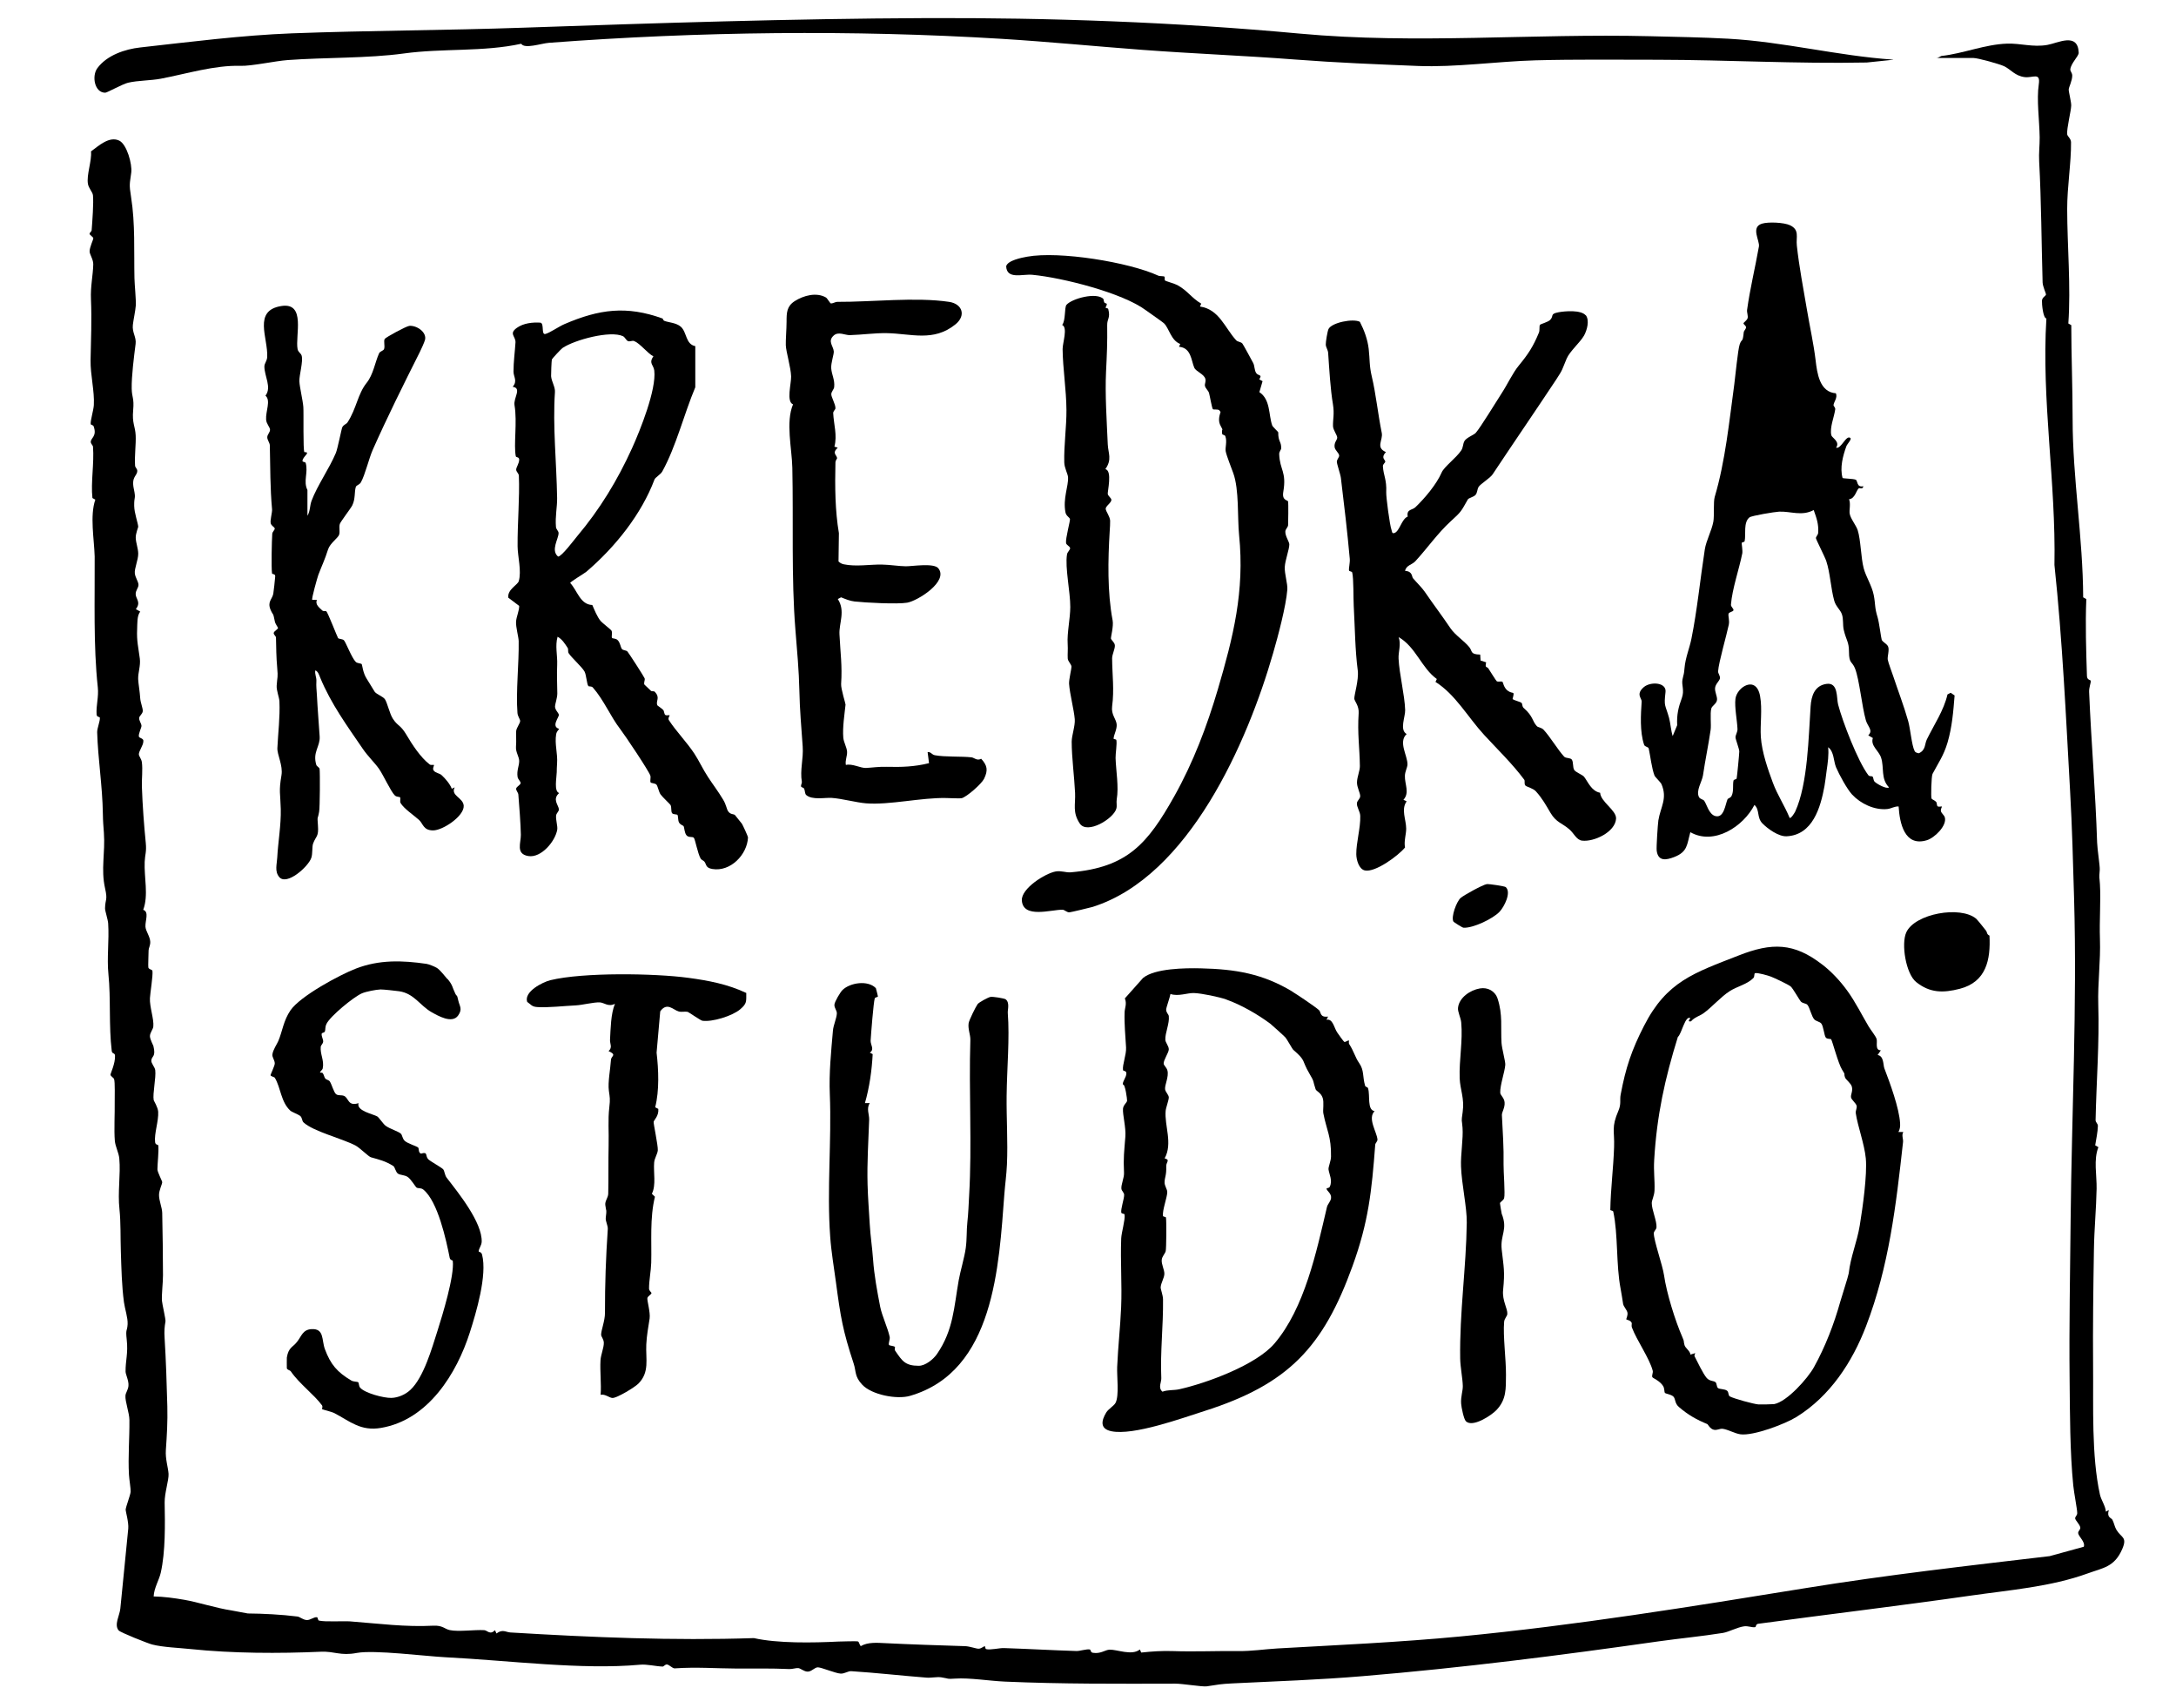
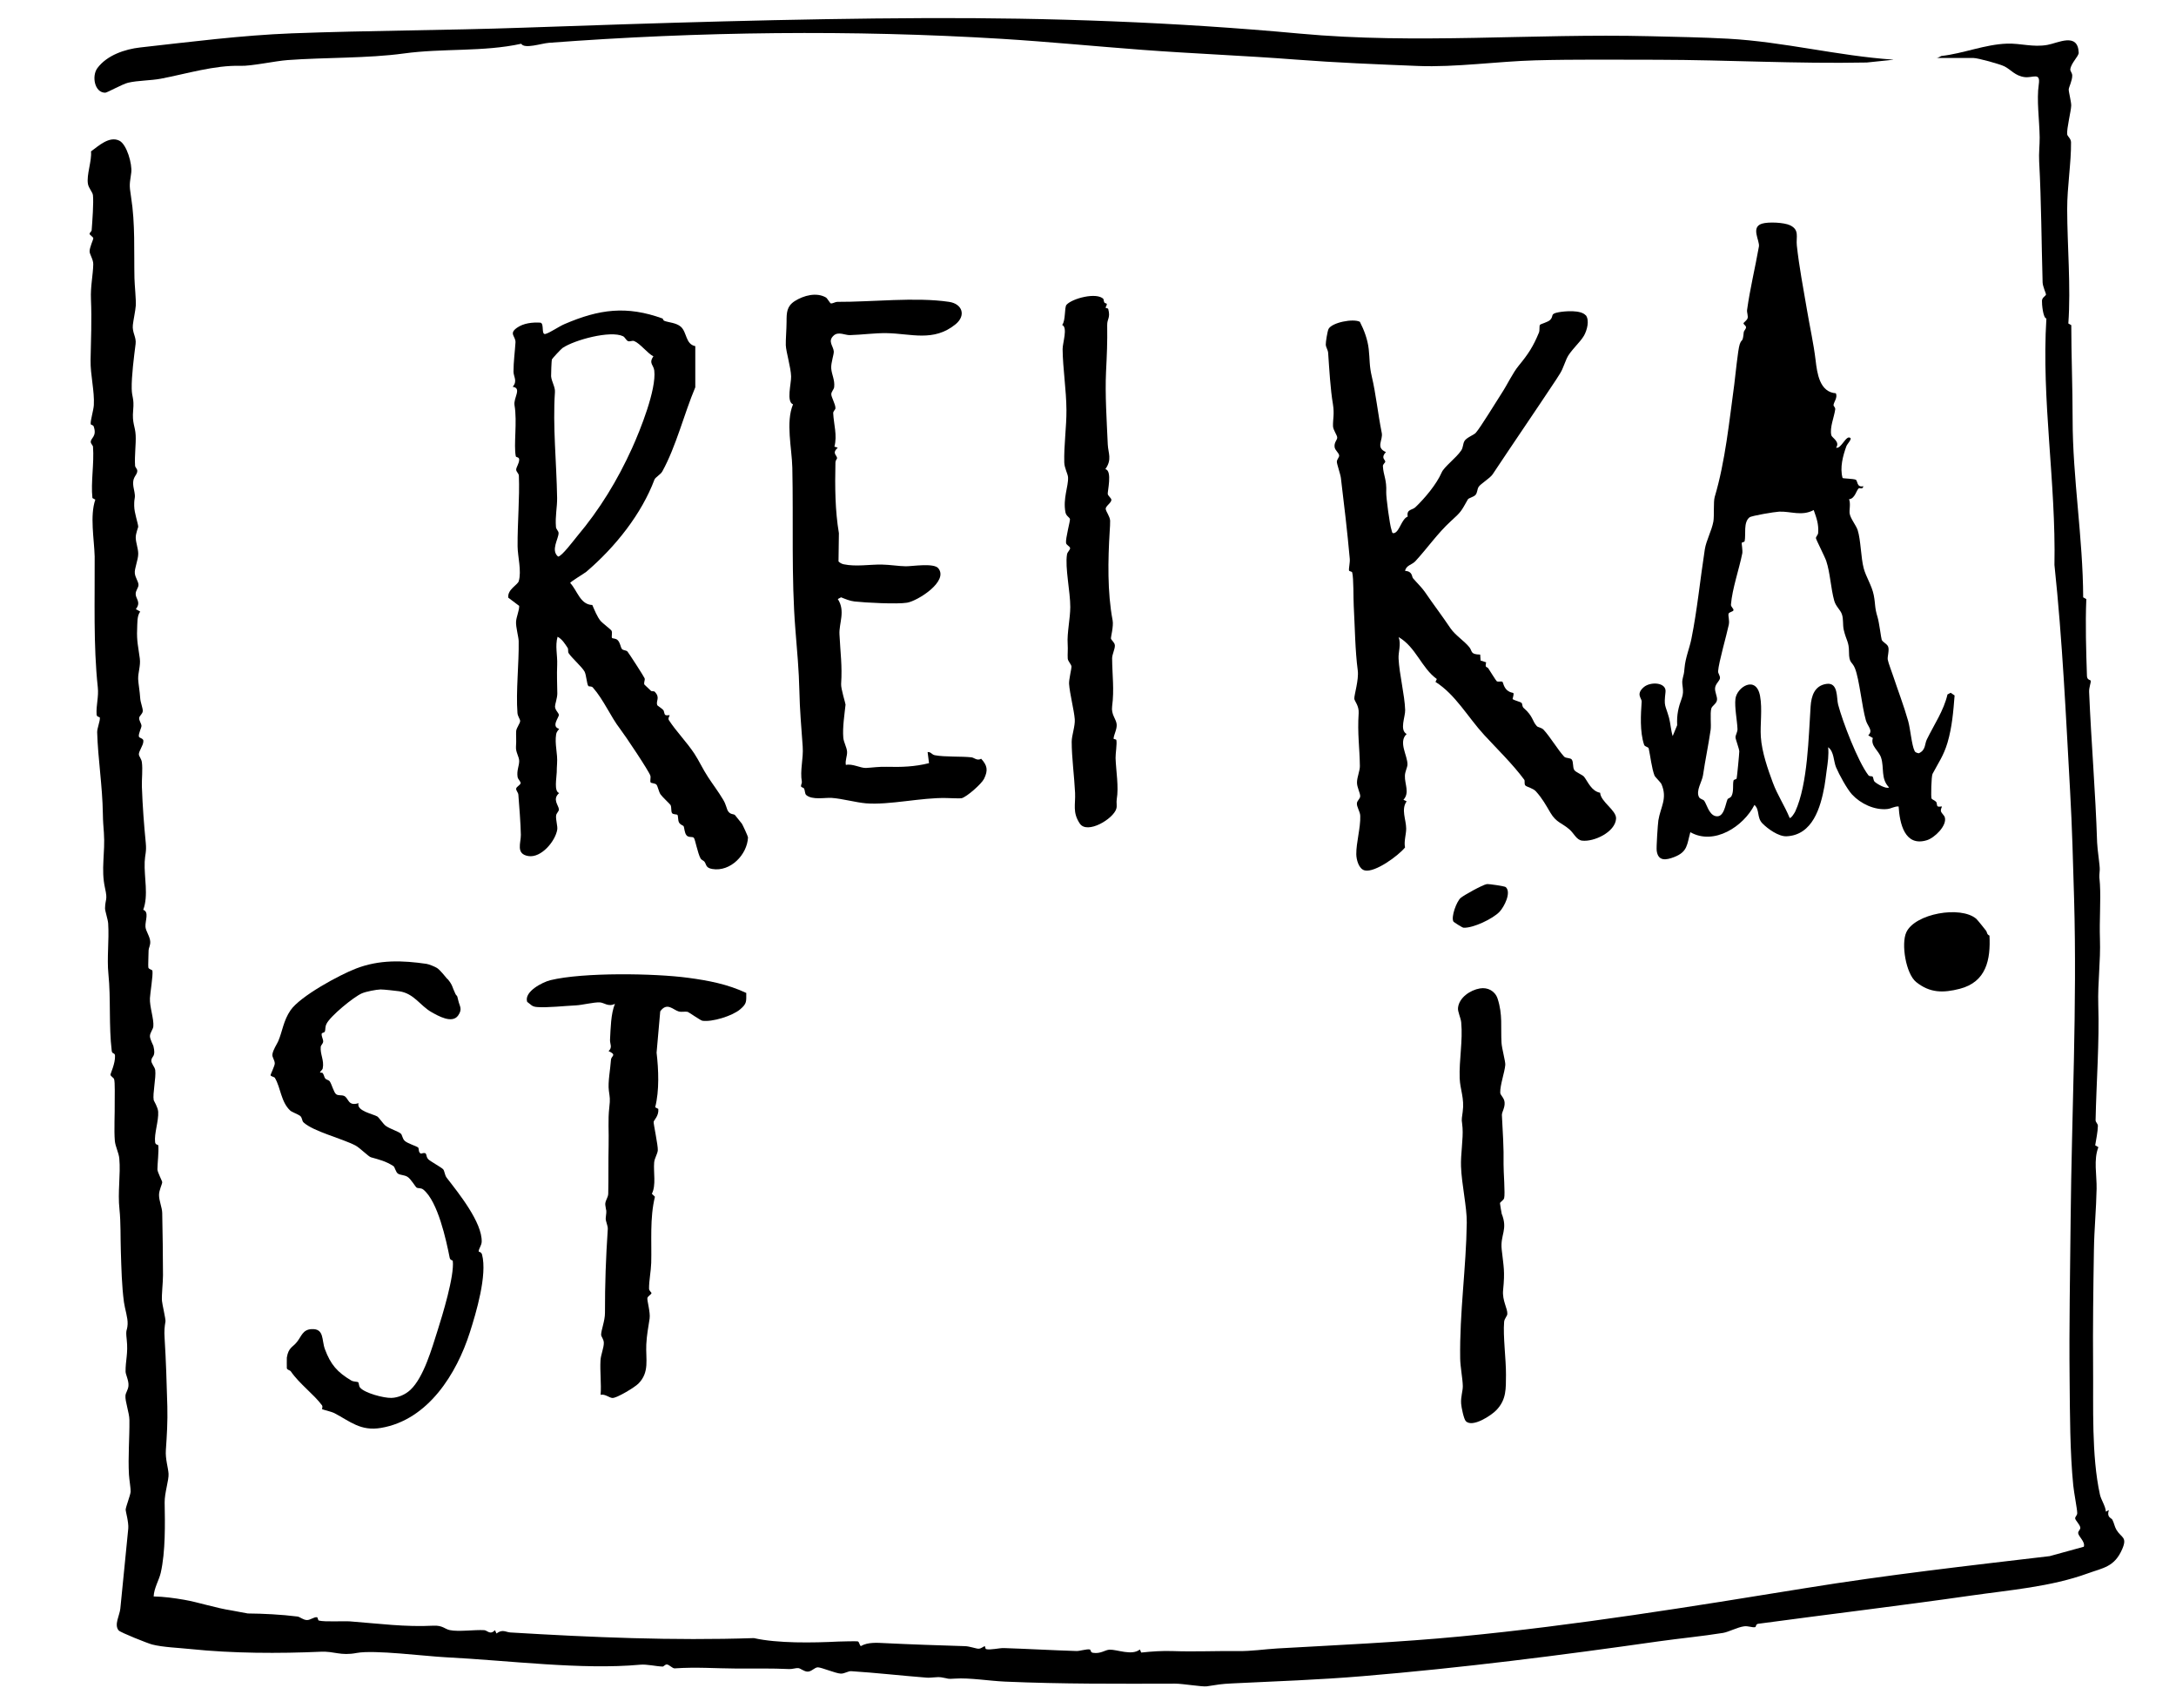
<svg xmlns="http://www.w3.org/2000/svg" id="Layer_1" version="1.1" viewBox="0 0 340.16 266.89">
  <path d="M302.79,9.09l.69-.34c3.43-.38,6.83-1.82,10.27-1.93,2.17-.07,4.02.6,6.3.2,1.63-.28,4.77-2.02,4.9,1.21.02.56-1.18,1.59-1.31,2.59-.04.31.3.55.3.99,0,.83-.52,1.76-.55,2.17-.02.33.41,2,.39,2.51-.02.86-.72,3.59-.63,4.49.03.33.59.66.6,1.25.04,3.18-.61,6.97-.6,10.49.01,5.65.59,12.11.18,17.84l.46.26c0,4.56.21,9.79.21,14.74,0,9.1,1.62,18.57,1.65,27.8l.49.28c-.16,3.94-.03,8.02.1,12.02.02.67.59.58.6.76.01.38-.29,1.04-.26,1.74.33,7.9,1,15.61,1.25,23.54.03,1.02.45,3.65.41,4.25-.12,1.51-.05.93.03,2.26.15,2.6-.1,5.67,0,8.52.12,3.53-.36,6.88-.26,10.27.19,5.9-.3,12.13-.42,18.08,0,.34.37.55.36.9-.02.91-.27,2.11-.42,3.03l.5.29c-.78,1.94-.24,4.39-.28,6.49-.06,3.22-.37,6.27-.42,9.55-.1,6.09-.18,12.06-.13,18.17.06,6.3-.27,13.98,1.07,20.09.19.85.86,1.75.93,2.67l.46-.25c-.36,1.2.39,1.19.56,1.52.26.5.34,1.07.62,1.55.77,1.3,1.75,1.09.91,3.04-1.22,2.8-2.97,2.91-5.39,3.79-5.77,2.1-12.23,2.6-18.22,3.46-11.01,1.58-22.23,2.92-33.28,4.41-.44.06-.3.48-.5.53-.43.09-1.1-.22-1.72-.13-1.01.13-2.4.88-3.29,1.03-3.3.53-6.72.85-10.07,1.32-15.52,2.21-30.58,4.13-46.27,5.44-6.77.57-13.5.8-20.35,1.13-1.88.09-2.24.19-4.02.46-.67.1-3.82-.43-4.93-.42-8.98.02-17.65.07-26.63-.32-2.45-.11-5.51-.62-7.76-.47-1.43.09-.78.02-2.19-.2-.65-.1-1.6.11-2.29.05-3.85-.3-7.9-.76-11.78-1.01-.47-.03-1.06.41-1.64.38-.8-.04-2.94-.95-3.55-.98-.51-.02-1,.68-1.61.67-.57,0-1.1-.51-1.46-.55s-.93.17-1.42.15c-2.86-.13-5.27-.07-8.18-.08-3.5-.02-6.24-.26-9.73-.03-.35.02-.83-.57-1.22-.61-.27-.02-.5.33-.66.33-1.12-.04-2.44-.39-3.53-.29-9.12.84-20.57-.67-30.33-1.16-3.21-.16-11.21-1.19-13.95-.68-2.58.49-3.45-.28-5.62-.19-6.55.29-13.78.27-20.4-.42-1.77-.19-4.26-.27-5.98-.71-.66-.17-4.95-1.87-5.23-2.2-.75-.88.16-2.36.26-3.41.39-4.1.88-8.64,1.24-12.51.09-.98-.43-2.76-.41-2.95.04-.49.73-2.23.78-2.8.04-.4-.22-1.94-.26-2.66-.16-2.82.1-5.71.07-8.56-.01-1.12-.69-2.91-.62-3.8.03-.47.41-.88.47-1.52.08-.83-.45-1.79-.45-2.24-.02-1.74.42-2.84.18-5-.2-1.77.07-1.21.14-2.42.05-1.01-.43-2.38-.57-3.41-.35-2.61-.4-5.26-.49-7.99-.07-2.09,0-4.52-.21-6.51-.31-2.75.2-5.42-.03-7.97-.08-.92-.62-1.86-.7-2.79-.14-1.68.01-4.29-.02-5.99-.01-.8.07-3.21-.1-3.65-.09-.23-.52-.42-.56-.67-.03-.15.77-1.76.71-2.98-.02-.49-.45-.24-.51-.73-.48-3.94-.13-8.21-.52-12.01-.26-2.54.13-5.26-.04-7.93-.04-.62-.5-1.97-.49-2.36.03-1.53.44-1.2,0-3.15-.67-3.01.05-5.52-.18-8.68-.08-1.16-.14-1.65-.16-2.95-.06-4.31-.77-8.61-.89-12.73-.02-.62.47-1.76.42-2.28-.02-.19-.48-.05-.51-.52-.09-1.43.35-2.74.19-4.23-.71-6.56-.45-13.71-.49-20.45-.08-2.79-.77-6.34.1-8.89l-.45-.25c-.27-2.47.29-5.4.09-8.02-.02-.23-.35-.46-.35-.75,0-.65,1.01-.86.45-2.44-.08-.22-.44-.2-.46-.36-.06-.55.45-2.17.49-2.97.12-2.21-.55-4.7-.51-7.01.06-3.13.2-6.34.06-9.51-.09-2.02.32-3.74.36-5.46.02-.75-.55-1.54-.57-2-.03-.62.59-1.9.58-2.06-.02-.27-.59-.51-.59-.74,0-.13.31-.34.33-.54.1-1.32.33-4.34.2-5.48-.05-.47-.67-1.1-.78-1.75-.25-1.41.62-3.58.48-5.09,1.18-.86,2.86-2.44,4.42-1.68,1.18.58,2.04,3.67,1.87,4.99-.23,1.8-.36,1.76-.03,3.81.67,4.22.44,8.46.53,12.7.02,1.03.27,3.44.21,4.27s-.37,2.22-.46,3.03c-.13,1.21.57,1.89.43,2.97-.25,1.95-.65,5.07-.61,6.99.03,1.43.4,1.44.23,3.36-.19,2.08.32,2.49.39,3.94.07,1.35-.2,3.21-.09,4.77.02.23.33.47.34.75.02.85-.96.87-.54,2.84.36,1.69.03,1.06.06,2.68.02,1.14.59,2.63.63,3.25,0,.1-.42,1.09-.39,1.74.04.84.38,1.64.39,2.47,0,1-.63,2.35-.53,3.09.08.66.55,1.25.57,1.76.02.46-.45.88-.44,1.46.01.77.88,1.25.03,2.35l.69.4c-.53.57-.45,1.91-.49,2.76-.09,1.83.2,2.85.42,4.58.14,1.13-.29,2.18-.26,3.2.02.63.26,1.94.32,2.99.04.67.43,1.57.4,2.01s-.51.72-.56,1.04c-.06.42.33.84.36,1.26.02.26-.49,1.21-.41,1.67.05.28.79.26.7.76,0,.63-.72,1.52-.7,2.03.01.32.4.68.47,1.24.15,1.14-.03,2.6,0,3.77.11,3.12.34,6.1.61,8.83.14,1.42-.12,1.8-.17,2.95-.11,2.46.63,5.23-.23,7.51.96.32.29,1.71.35,2.64.04.69.72,1.53.75,2.36.02.58-.26.99-.26,1.34,0,.43-.09,2.56-.04,2.68.13.34.6.29.64.52.11.72-.35,3.45-.39,4.27-.07,1.34.65,3.27.53,4.43-.05.47-.55.99-.53,1.54.02.47.52,1.41.54,1.5.43,1.74-.25,1.52-.32,2.25-.05.48.55,1.03.61,1.53.15,1.15-.43,3.7-.24,4.69.02.11.65,1.09.7,1.81.09,1.45-.65,3.44-.48,4.76.06.48.49.34.5.52.09.99-.13,2.73-.14,3.73,0,.43.75,1.81.75,2,0,.31-.5,1.24-.5,2.01,0,.9.48,1.94.5,2.79.06,3.19.12,6.52.12,9.75,0,1.24-.23,3-.16,4,.03.46.6,2.89.55,3.2-.15.88-.21,1.51-.14,2.57.22,3.51.33,7.14.43,10.75.06,2.34-.07,4.5-.23,6.79-.1,1.41.36,2.74.42,3.72s-.63,2.99-.61,4.48c.06,3.31.14,7.7-.61,10.99-.27,1.17-1.04,2.35-1.11,3.7,1.6.03,3.2.25,4.77.52,2.17.37,4.92,1.29,7.42,1.67.54.08,2.4.47,2.53.47,2.37.02,5.24.16,7.77.48.38.05.87.53,1.46.55.55.02,1.11-.51,1.58-.44.15.02.13.47.3.52.94.24,3.84.05,4.9.13,4.56.35,8.58.9,13.01.67,1.44-.07,1.77.53,2.55.69,1.37.29,3.85-.08,5.39.01.49.03.9.81,1.68,0l.23.52c.97-.73,1.45-.2,2.19-.16,12.81.77,25.38,1.3,38.05.88,3.71.84,9.24.74,13.24.54.35-.02,2.85-.07,2.99-.03.28.07.28.7.51.73,1.08-.63,2.53-.51,3.76-.45,4.08.2,8.33.34,12.52.47.7.02,1.76.41,2.1.4.44-.01.77-.37.96-.39.11-.01.07.41.22.45.67.18,2.07-.19,2.8-.16,3.73.12,7.49.34,11.34.46.49.02,1.63-.35,2.07-.24.2.05.06.45.5.52,1.24.19,1.89-.47,2.6-.49,1.17-.04,3.48.98,4.73-.03l.21.48c1.68-.18,3.29-.29,4.97-.23,3.29.12,6.75-.04,10.12,0,2.17.03,4.14-.29,6.17-.41,9.32-.53,19.09-.96,28.67-1.88,18.04-1.73,36-4.65,53.91-7.55,12.62-2.05,25.42-3.5,38.17-5l5.34-1.47c.26-.8-.85-1.58-.88-2.15-.02-.32.37-.51.33-.85-.06-.46-.75-1.1-.8-1.41-.04-.27.33-.49.32-.85,0-.6-.51-3.19-.62-4.32-.52-5.17-.52-11.31-.57-16.59-.09-8.28.08-16.69.16-25.06.16-16.31,1.02-33.2.54-50.08-.16-5.56-.31-11.21-.62-16.72-.65-11.61-1.19-23.57-2.45-35.42.25-12.93-2.05-25.82-1.26-38.52-.52-.05-.72-2.29-.69-2.79.03-.54.61-.72.63-.98.01-.12-.51-1.25-.53-1.86-.18-6.24-.2-12.62-.54-18.94-.07-1.34.09-2.44.08-3.74-.04-2.72-.5-5.85-.14-8.29.29-1.96-.92-.96-2.22-1.13-1.47-.19-2.13-1.16-3.13-1.67-.73-.37-4.18-1.32-4.89-1.32h-5.77Z" />
  <path d="M286.99,61.47c.31.67-.34,1.38-.37,1.86,0,.14.3.36.27.64-.17,1.25-.89,2.85-.61,4.06.09.39,1.42,1.02.74,1.94.81.26,1.59-2.1,2.25-1.5.21.19-.51.94-.63,1.25-.56,1.54-1.05,3.4-.6,4.99.1.09,1.68.1,2.06.27.32.15.12,1.26,1.18,1.01-.05.56-.6.24-.7.32-.4.32-.6,1.64-1.53,1.72.29.72,0,1.7.1,2.25.12.77,1.01,1.84,1.25,2.58.49,1.54.5,4.31.94,5.96.37,1.38,1.28,2.71,1.57,4.19s.11,1.88.6,3.46c.25.81.56,3.34.65,3.54.15.34.79.61.98,1.01.26.53-.12,1.59-.04,2.08.07.45.67,2.02.87,2.63.68,2.06,1.66,4.62,2.32,6.96.35,1.23.55,3.8,1.01,4.69.13.26.39.29.64.36,1.12-.48.91-1.44,1.27-2.16,1.14-2.34,2.64-4.5,3.23-7.04l.5-.26.61.42c-.2,2.53-.39,4.91-1.1,7.35-.61,2.07-1.46,3.21-2.35,4.91-.19.37-.27,3.68-.15,3.86.1.16.49.26.72.52.13.15.08.55.21.67.18.16.61,0,.69.05.03.02-.24.43-.15.75s.5.6.6.94c.37,1.3-1.61,3.22-2.82,3.58-3.47,1.05-4.24-2.66-4.4-5.28-.63-.04-1.15.33-1.76.4-2.01.21-4.18-.83-5.52-2.27-.77-.83-2.02-3.11-2.5-4.25-.41-.98-.3-2.46-1.24-3.14.13,1.14-.06,2.47-.23,3.63-.1.72-.23,1.86-.34,2.44-.61,3.35-1.85,7.67-5.94,7.85-1.23.05-2.93-1.16-3.77-2.02-.9-.93-.38-2.12-1.24-2.88-1.72,3.37-6.31,6.37-10.02,4.26-.54,1.94-.41,3.06-2.51,3.88-1.29.5-2.53.7-2.75-.99-.07-.52.17-4.13.26-4.73.34-2.12,1.47-3.43.47-5.71-.09-.21-.99-1.1-1.06-1.27-.45-1.14-.66-3.12-.92-4.27-.06-.26-.61-.24-.72-.58-.69-2.05-.51-4.78-.38-6.74.04-.52-.96-1.14.33-2.26,1.06-.91,3.57-.76,3.4.75-.27,2.37-.06,1.86.56,4.08.21.78.29,1.97.56,2.82l.7-1.7c-.08-1.68.2-2.81.73-4.25.44-1.21-.07-2.02.1-2.88.21-1.04.22-.66.32-1.8.14-1.64.78-3.09,1.08-4.59.91-4.53,1.35-9.15,2.09-13.95.22-1.41,1.08-2.93,1.34-4.36.16-.91-.02-3.08.21-3.85,1.66-5.59,2.27-11.82,3.06-17.6.17-1.25.56-5.44.85-6.26.34-.98.46-.13.63-1.88.03-.28.41-.53.35-.83-.04-.21-.38-.41-.39-.55,0-.16.52-.44.64-.81.11-.34-.13-.92-.08-1.29.45-3.29,1.26-6.58,1.85-9.92.16-.91-1.32-3.01.47-3.57.99-.31,3.45-.2,4.4.25,1.52.73.91,1.83,1.06,3.18.36,3.29,1,6.63,1.57,9.97.46,2.74,1.04,5.27,1.36,7.92.24,2.06.63,5.03,3.19,5.19ZM283.51,79.73c-1.87.98-3.55.17-5.39.24-.68.03-4.29.63-4.63.89-.99.78-.54,2.67-.76,3.71-.04.19-.41.15-.46.29-.03.08.17,1.22.09,1.63-.48,2.42-1.58,5.55-1.77,8-.03.37.45.63.39.89-.05.24-.71.27-.77.56-.08.36.18,1.03.04,1.7-.34,1.64-1.57,5.84-1.67,7.27-.03.37.37.72.28,1.15-.09.39-.67.82-.75,1.44s.36,1.35.3,1.89c-.06.6-.77.91-.89,1.34-.22.79.01,2.52-.11,3.36-.35,2.41-.85,4.74-1.19,7.08-.15,1.01-1.14,2.4-.63,3.41.16.32.65.36.81.57.38.5.73,2.13,1.75,2.4,1.37.35,1.55-1.83,1.91-2.64.05-.12.45-.18.62-.5.38-.74.15-1.74.31-2.41.05-.2.45-.16.49-.34.07-.31.41-3.84.41-4.22s-.59-1.9-.59-2.2c0-.37.33-.84.31-1.3-.05-1.32-.48-3.41-.32-4.71.22-1.85,3.24-3.75,3.85-.44.38,2.07-.01,4.42.12,6.39.16,2.41,1.13,5.13,1.87,7.13s1.82,3.55,2.63,5.52c.2.15.76-.75.88-1,1.98-4.32,2.08-11.78,2.4-16.42.11-1.61.6-3.25,2.48-3.52s1.55,2.22,1.82,3.23c.7,2.68,3.07,8.84,4.71,11.02.21.28.54.12.67.24.16.15.11.58.33.8.36.35,1.84,1.19,2.25.89-1.33-1.36-.73-3.08-1.24-4.64-.37-1.14-1.69-1.85-1.29-3.08l-.72-.42c.83-.79-.1-1.36-.38-2.38-.62-2.18-1.01-6.37-1.69-8.08-.44-1.12-.94-.71-.94-2.57,0-1.64-.43-1.77-.82-3.46-.18-.79-.02-1.66-.29-2.44-.24-.7-.93-1.19-1.19-2.09-.55-1.97-.63-4.34-1.25-6.22-.21-.64-1.61-3.38-1.62-3.58-.01-.22.34-.53.35-.81.1-1.39-.24-2.29-.69-3.57Z" />
  <path d="M247.87,49.23c.66.8.22,2.4-.26,3.24-.6,1.05-2.21,2.43-2.7,3.57-.78,1.83-.53,1.6-1.67,3.33-3.24,4.89-6.63,9.83-9.91,14.77-.41.61-1.89,1.49-2.18,1.95-.25.39-.18.89-.49,1.26-.25.3-1.08.5-1.19.69-1.08,1.9-1,1.91-2.69,3.44-2.01,1.83-3.71,4.27-5.53,6.24-.53.57-1.44.62-1.6,1.51,1.17.06,1.03.89,1.23,1.14.56.67,1.41,1.48,1.87,2.16,1.43,2.09,2.6,3.6,3.99,5.66.74,1.09,2.14,1.97,2.94,2.95.53.65.1,1.14,1.71,1.17l.06.93.87.28c-.22.97.12.62.34.95s1.22,1.95,1.32,2.01c.26.14.73-.05.9.09.08.06.18.89.78,1.36.89.68,1.16-.13.79,1.33.31.24,1.23.42,1.41.61.15.16.06.56.33.79,1.5,1.3,1.33,2.07,2.06,2.84.19.2.72.2,1.06.57.99,1.06,2.23,3.14,3.2,4.19.28.3,1,.15,1.21.48.26.39.11,1.15.36,1.59.21.37,1.3.76,1.55,1.08.61.79,1.13,2.23,2.51,2.5.08,1.42,2.56,2.74,2.49,4.04-.12,2.11-3.48,3.67-5.32,3.44-.88-.11-1.27-1.16-1.99-1.77-1.15-1-2.03-1.04-2.94-2.57-.73-1.23-1.26-2.23-2.28-3.36-.43-.48-1.35-.67-1.62-.89s-.05-.74-.21-.94c-1.84-2.48-4.18-4.73-6.26-6.99-2.59-2.82-4.45-6.28-7.61-8.29l.21-.45c-2.4-1.72-3.27-5-5.97-6.55.42,1.15-.07,2.31-.01,3.37.12,2.45.95,5.64,1.03,8.02.04,1.06-.92,3.11.23,3.76-1.35,1.25.17,3.4.13,4.77-.02.5-.38,1.06-.4,1.75-.05,1.31.78,2.65-.23,3.76l.5.24c-.9,1.26-.08,2.84-.07,4.25.01.88-.38,1.99-.18,2.96-1.05,1.29-4.66,3.94-6.28,3.59-.95-.21-1.33-1.69-1.34-2.53-.02-1.82.68-4.11.62-6-.02-.69-.59-1.41-.52-2,.05-.39.47-.65.51-1.03.05-.49-.53-1.42-.5-2.24.03-.87.46-1.78.45-2.51-.04-3-.4-5.04-.19-8.27.08-1.15-.65-1.89-.68-2.25-.04-.57.73-2.96.54-4.42-.42-3.19-.44-6.62-.63-10.1-.07-1.18,0-4.27-.24-5.22-.05-.19-.48-.15-.5-.33-.05-.33.17-1.22.12-1.81-.38-4.23-.87-8.37-1.39-12.65-.07-.58-.65-2.21-.63-2.54.03-.39.39-.68.36-.96-.04-.42-.64-.79-.71-1.31-.1-.73.41-1.11.41-1.48,0-.39-.64-1.17-.66-1.79-.03-1.12.24-1.88-.01-3.42-.4-2.38-.57-5.44-.75-8.04-.03-.45-.34-.83-.37-1.27-.02-.41.26-2.12.43-2.46.52-1.01,3.84-1.67,4.9-1.12.67,1.3,1.21,2.76,1.38,4.24.19,1.66.07,2.57.49,4.34.63,2.63.95,5.8,1.55,8.78.23,1.13-1.01,2.28.65,3-.85.92-.1,1.16-.1,1.5,0,.17-.39.39-.37.71.09,1.52.61,2.02.52,4.09-.03.71.55,5.13.82,5.84.09.23.04.68.49.5.8-.32,1.1-2.19,2.05-2.56-.22-1.17.7-.98,1.2-1.46,1.5-1.43,3.33-3.63,4.1-5.42.38-.9,2.28-2.28,3.06-3.45.32-.47.25-1,.5-1.46.3-.55,1.49-.97,1.77-1.29.74-.82,3.17-4.84,3.99-6.09,1.02-1.56,1.77-3.25,2.75-4.44,1.48-1.8,2.24-2.96,3.14-5.14.16-.39.02-.99.16-1.21.08-.14,1.25-.42,1.6-.78.62-.64-.09-.93,1.3-1.19,1.01-.19,3.53-.4,4.26.49Z" />
  <path d="M103.57,49.77c.06.02.07.29.29.38.65.26,1.83.28,2.56.91.98.86.73,2.74,2.27,3.04v6.43c-1.75,4.15-2.99,9.23-5.16,13.16-.26.47-1.09.92-1.22,1.26-2.01,5.35-6.06,10.49-10.66,14.42-.3.25-2.57,1.6-2.51,1.75,1.13,1.22,1.55,3.37,3.45,3.44.34.77.75,1.84,1.31,2.51.26.3,1.6,1.33,1.69,1.5.19.36-.07.97.1,1.16.06.07.55.04.83.29.43.37.49,1.19.71,1.43.2.22.65.16.86.39.18.19,2.6,3.94,2.68,4.18.1.31-.22.75,0,1.02.05.06.64.57.97.92.12.13.49.04.59.14.94.97.16,1.39.41,2.12.02.06.75.53.94.75.16.19.13.63.32.77s.63,0,.69.05c.03.03-.32.46-.14.75,1.12,1.74,2.83,3.47,4.02,5.29.73,1.12,1.3,2.39,2.11,3.62.74,1.14,1.58,2.22,2.36,3.53.5.82.53,1.46.79,1.83.36.53.87.39,1.06.58.06.07,1.01,1.25,1.09,1.36.11.16.95,1.97.95,2.13-.12,2.71-2.76,5.42-5.58,4.94-1.07-.18-.89-.7-1.23-1.14-.14-.19-.45-.24-.61-.52-.44-.79-.83-2.91-1.03-3.19s-.8,0-1.15-.4-.33-1.19-.47-1.44c-.06-.12-.54-.21-.73-.61-.17-.35-.1-1-.23-1.15-.12-.13-.66-.04-.84-.28-.2-.29-.05-.89-.24-1.27-.06-.12-1.31-1.29-1.57-1.67s-.44-1.31-.63-1.51c-.23-.25-.82-.21-.91-.35-.13-.21.05-.72-.04-1.04-.19-.69-4.02-6.4-4.74-7.33-1.46-1.88-2.56-4.55-4.26-6.47-.21-.23-.59-.12-.69-.22-.25-.25-.32-1.77-.61-2.28-.43-.75-1.95-2.07-2.48-2.86-.14-.21-.02-.62-.15-.82-.43-.66-.86-1.36-1.58-1.75-.41,1.48,0,2.84-.06,4.38-.07,1.73,0,2.77.02,4.49,0,.69-.35,1.65-.36,2.02,0,.58.56.99.6,1.31.05.38-1.26,1.83.05,2.2-.19.23-.42.52-.47.82-.26,1.62.26,2.96.14,4.63-.04.64-.04.75-.05,1.32-.02.91-.46,3.01.38,3.26-1.12.98-.09,1.9-.04,2.55.02.31-.4.58-.44.98-.07.63.26,1.65.18,2.18-.29,1.8-2.49,4.46-4.51,4.14s-1.16-2.07-1.18-3.32c-.03-1.7-.25-4.51-.39-6.28-.03-.35-.4-.67-.34-.96s.64-.54.69-.82c.05-.26-.41-.6-.47-.98-.16-1.02.25-1.72.25-2.5,0-.67-.57-1.38-.5-2.24.08-.96-.02-1.93.03-2.45s.63-1.2.62-1.57c0-.27-.38-.72-.42-1.24-.26-3.36.25-7.73.19-11.25-.01-.6-.46-2.2-.41-3.01s.49-1.66.49-2.48l-1.71-1.29c-.14-1.29,1.47-1.99,1.64-2.57.47-1.59-.17-3.86-.18-5.46-.03-3.57.34-7.6.2-11.03-.02-.38-.42-.6-.42-.95,0-.38.47-.97.47-1.56,0-.46-.48-.31-.53-.53-.36-1.79.25-5.33-.2-7.97-.2-1.14,1.2-2.68-.29-2.89.8-.88.13-1.57.13-2.36,0-1.55.22-3.11.31-4.56.06-.98-1.1-1.36.23-2.3,1.03-.73,2.44-.88,3.68-.8.63.15.06,1.97.79,1.76.76-.22,2.09-1.17,2.97-1.54,5.42-2.33,9.7-2.91,15.35-.86ZM102.15,55.7c-.93-.47-2.08-2.02-3.01-2.39-.33-.13-.68.14-.98,0-.28-.12-.47-.62-.77-.76-1.97-.94-7.57.57-9.44,1.83-.24.16-1.61,1.64-1.68,1.8-.05.12-.14,2.43-.12,2.62.07.86.66,1.67.6,2.48-.36,5.36.25,10.93.34,16.55.02,1.48-.32,2.84-.18,4.54.03.37.41.62.41.95,0,.9-1.26,2.69-.08,3.67.53.04,2.5-2.6,2.97-3.16,3.55-4.21,6.33-8.78,8.61-13.81,1.27-2.81,3.81-9.14,3.46-12.1-.1-.89-.91-1.12-.14-2.22Z" />
-   <path d="M202,154.98c.77.46,3.6,2.36,4.19,2.9.35.31.09,1.18,1.42,1.01l-.25.5c1-.22,1.18,1.25,1.67,1.97.12.18,1.03,1.47,1.12,1.49.18.06.62-.31.72-.21.04.04-.07.38.03.53.77,1.19.94,2.09,1.56,2.97.82,1.17.51,2.08.94,3.57.06.19.4.18.46.39.35,1.17-.18,3.37,1.02,3.57-1.13,1.13.34,3.23.45,4.42.03.31-.33.55-.35.83-.55,7.29-1.05,12.07-3.55,18.97-4.6,12.71-10.04,18.48-23.18,22.66-3.48,1.11-11.05,3.86-14.51,3.15-1.79-.37-1.61-1.59-.81-2.93.34-.56,1.22-1.03,1.47-1.53.57-1.16.18-4.11.24-5.58.13-3.09.49-6.26.62-9.36.15-3.55-.13-7.15.01-10.73.04-.94.64-2.88.53-3.73-.02-.17-.49-.13-.52-.31-.1-.59.46-2.16.45-2.77,0-.37-.39-.6-.43-.96-.07-.62.44-1.71.41-2.46-.12-2.48.03-3.31.21-5.7.11-1.41-.44-3.41-.37-4.34.04-.59.6-.93.64-1.26.02-.18-.3-2.7-.66-2.52-.08-.5.54-1.11.55-1.75,0-.47-.51-.32-.53-.53-.11-.82.54-2.4.48-3.51-.1-1.79-.29-3.65-.23-5.48.02-.73.39-1.34.04-2.2l2.84-3.19c1.82-1.51,6.6-1.57,9.03-1.51,5.42.13,9.64.82,14.3,3.62ZM191.74,156.23c-1.19-.42-3.86-.97-5.08-1.02-1.04-.04-2.44.57-3.69.15-.09.55-.65,2.06-.67,2.42-.02.49.38.74.41,1.03.14,1.15-.6,2.67-.54,3.71.02.44.55.98.54,1.5s-.86,1.7-.8,2.25c.03.25.48.6.59,1.06.24.97-.44,2.24-.37,2.91.05.44.57.87.58,1.28s-.44,1.57-.49,2.1c-.21,2.28,1.14,5.1-.16,7.43.93.24.22.58.25,1.24.05,1.45-.24,1.68-.26,2.5-.01.56.42,1.08.42,1.52,0,.84-.78,2.81-.67,3.73.02.17.45.11.47.27.09.59.06,4.81-.04,5.23s-.55.79-.62,1.35c-.08.7.42,1.54.41,2.21-.01.63-.53,1.4-.58,2.1-.02.29.36,1.22.37,1.88.05,4.14-.45,8.24-.27,12.32.03.65-.55,1.5.18,2.12.84-.32,1.76-.19,2.62-.38,4.31-.96,12.03-3.8,14.89-7.15,4.71-5.53,6.55-14.28,8.21-21.35.1-.43.59-.87.64-1.39.07-.72-.64-1.08-.71-1.44-.03-.14.38-.08.5-.31.49-.99-.11-2.03-.19-2.73-.04-.4.38-1.3.39-1.99.05-3.17-.68-4.1-1.2-6.77-.1-.53.14-1.72-.11-2.43-.28-.82-.99-1.02-1.1-1.34-.47-1.37-.12-1.02-.96-2.43-1.3-2.2-.44-1.91-2.53-3.73-.18-.16-.97-1.65-1.25-1.95s-2.18-2-2.31-2.1c-2.01-1.51-4.66-3.01-6.87-3.79Z" />
-   <path d="M284.87,150.76c1.47,1.14,2.77,2.54,3.86,4.03,1.3,1.77,2.35,3.91,3.38,5.64.32.54,1.12,1.52,1.25,1.97.15.52-.29,1.78.66,1.76l-.5.74c.99.15.85,1.55,1.05,2.08.87,2.27,2.33,6.24,2.46,8.59.03.52-.02.9-.26,1.36h.76c-.3.53.01,1.02-.04,1.57-1.09,9.86-2.19,19.43-5.79,28.8-2.15,5.61-5.63,10.93-10.87,14.17-1.81,1.12-6.74,2.98-8.76,2.71-.87-.12-1.94-.75-2.77-.86-.45-.06-.85.26-1.38.15-.59-.12-.95-.86-1.01-.88-1.66-.68-3-1.42-4.46-2.68-.64-.55-.52-1.19-.81-1.57s-1.26-.49-1.37-.63c-.13-.16-.04-.68-.29-1.08-.5-.8-1.54-1.2-1.66-1.36-.17-.22.13-.7.04-1.03-.54-2.01-2.48-4.7-3.26-6.77-.1-.27.04-.6-.04-.74-.21-.4-.79-.44-.84-.52-.03-.04.27-.59.19-1.04s-.6-.92-.68-1.38c-.14-.84-.22-1.49-.39-2.36-.73-3.76-.37-8.44-1.15-12.06-.04-.19-.46-.14-.46-.28.06-3.33.48-6.47.59-9.78.09-2.62-.46-3.05.68-5.71.46-1.07.19-1.67.34-2.47.79-4.24,1.73-7.03,3.67-10.81,3.55-6.94,7.79-8.24,14.81-10.99,5.15-2.02,8.62-2.01,13.05,1.44ZM279.93,154.19c-.31-.29-2.57-1.35-3.1-1.55-.5-.19-2.03-.62-2.45-.54-.23.05-.03.51-.3.78-.96.97-2.5,1.28-3.68,2.03-1.38.88-2.82,2.54-4.1,3.46-.58.41-1.44.64-1.95,1.26-.74.14-.06-.46-.12-.5-.8-.46-1.35,2.48-1.94,2.94-2.02,6.5-3.29,12.25-3.7,19.22-.11,1.88.11,3.12.05,4.77-.03.83-.43,1.51-.43,1.98-.01,1.02.81,2.81.74,3.79-.03.37-.43.59-.42.94,0,1.15,1.37,4.97,1.6,6.56.39,2.74,1.73,7.08,2.88,9.7.35.8.12.51.32,1.21.14.49.86.88.93,1.48l.73-.23c.05.03-.17.33-.09.49.43.85,1.32,2.7,1.87,3.36.5.59,1.13.43,1.42.71.2.2.15.71.36.89.26.22,1.1.13,1.45.44.27.23.14.73.42.88.66.35,3.67,1.18,4.48,1.25.22.02,2.26-.02,2.43-.05,2.02-.37,5.27-4.02,6.25-5.8,1.77-3.2,3.13-6.74,4.09-10.18.23-.83,1.28-4.05,1.33-4.46.29-2.62,1.29-4.83,1.73-7.51s1.18-7.91.94-10.46c-.22-2.27-1.27-5.02-1.57-7.07-.05-.38.21-.77.14-1.13-.09-.44-.82-.93-.88-1.35-.07-.44.31-.93.13-1.65-.14-.55-.95-1.11-1.06-1.43-.28-.83.18-.2-.49-1.27-.58-.93-1.52-4.52-1.69-4.71-.1-.11-.62,0-.84-.28-.25-.33-.35-1.74-.7-2.19-.22-.28-.84-.36-1.1-.65-.42-.46-.7-1.83-1.06-2.26-.23-.27-.72-.2-1.04-.53-.18-.19-1.23-2.03-1.55-2.32Z" />
  <path d="M295.95,9.34l-4.13.43c-11.03.22-21.72-.41-32.73-.43-6.21,0-12.76-.08-19.07.09-5.9.16-12.55,1.12-18.35.88-6.45-.26-12.74-.51-19.12-1-8.05-.62-16.03-.92-24-1.52-7.32-.55-14.67-1.27-21.95-1.72-23.36-1.43-47.25-1.15-70.78.62-1.2.09-3.82,1.01-4.34.15-5.95,1.3-12.26.68-18.37,1.52-5.62.77-12.33.6-18.16,1.03-1.92.14-5.66.96-7.37.9-4.02-.12-8.4,1.24-12.44,2.01-1.59.3-3.6.27-5.12.63-.86.2-3.28,1.56-3.57,1.56-1.69,0-2.13-2.62-1.23-3.84,1.51-2.04,4.35-2.97,6.68-3.23,7.82-.87,15.9-1.91,23.75-2.21,12.08-.45,24-.46,36.05-.88,21.03-.73,41.92-1.41,62.9-1.5,19.59-.08,39.1.62,58.56,2.42,18.29,1.69,36.3-.04,54.78.41,4.09.1,8.14.17,12.22.39,8.68.48,17.12,2.68,25.78,3.27Z" />
-   <path d="M47.63,70.67c1.02,0-.38.72-.34,1.41,0,.13.45.1.5.29.42,1.5-.42,2.84.27,4.22v4.02c.44-.71.36-1.59.65-2.35.87-2.34,2.79-5.06,3.8-7.48.27-.65.89-3.82,1-4.01.24-.43.65-.48.82-.76,1.42-2.19,1.57-4.41,3-6.19,1.02-1.28,1.29-3.16,1.92-4.58.17-.38.69-.38.8-.71.15-.48-.11-1.2.09-1.55.14-.25,3.38-2.01,3.86-2.05,1.15-.09,2.74.99,2.44,2.19-.09.36-.63,1.55-.83,1.94-2.48,4.93-5.11,10.22-7.33,15.22-.62,1.4-1.2,3.94-1.87,5.12-.23.39-.7.42-.79.72-.24.76-.04,1.86-.56,2.89-.23.46-1.83,2.53-1.94,2.89-.15.53.05,1.13-.1,1.66-.14.5-1.42,1.34-1.73,2.3-.53,1.68-.96,2.5-1.52,3.98-.15.41-1.1,3.76-.96,3.91l.74.02c-.34.7.39,1.22.85,1.66.14.14.52.04.61.11.23.17,1.7,3.98,1.84,4.19.1.16.69.12.91.34.31.32,1.22,2.76,1.86,3.39.24.23.78.2.92.34.09.09.18,1.36.78,2.28.46.7.83,1.39,1.24,2.02.27.41,1.35.77,1.62,1.2.38.59.74,2.27,1.22,3.01.75,1.18,1.2.97,2.08,2.45.96,1.62,2.25,3.62,3.69,4.72.2.15.61.03.66.08.09.08-.29.54-.03.88.28.37.9.42,1.21.69.57.51,1.36,1.43,1.61,2.15l.46-.22c-.69,1.32,1.35,1.6,1.41,2.89.07,1.61-3.27,3.85-4.8,3.84s-1.53-1.04-2.19-1.64c-.72-.66-2.37-1.76-2.88-2.64-.15-.25.05-.74-.09-.9-.09-.1-.53,0-.83-.31-.64-.65-1.77-3.16-2.47-4.16-.65-.92-1.72-1.93-2.53-3.12-2.45-3.59-4.95-7-6.65-11.12-.15-.38-.34-.99-.76-1.12-.11.55.19,1.08.17,1.59-.05,1.14.03,1.17.08,2.29.11,2.19.3,4.41.43,6.46.1,1.56-1.14,2.43-.52,4.44.07.22.48.38.51.62.08.63.05,5.98-.07,6.67-.23,1.38-.31.5-.19,2.14.14,1.85-.29,1.61-.75,2.84-.2.53-.05,1.57-.29,2.26-.47,1.38-3.84,4.38-5.01,2.99-.75-.9-.36-2.01-.31-3.06.12-2.33.61-5.08.55-7.57s-.33-2.73.11-5.28c.26-1.54-.69-3.21-.64-4.25.11-2.41.43-4.81.32-7.31-.03-.62-.48-1.69-.43-2.45.1-1.52.23-1.14.08-2.83-.14-1.5-.16-3.18-.19-4.7,0-.19-.4-.46-.35-.71.06-.3.66-.55.67-.78,0-.07-.41-.6-.49-.98-.32-1.59-.22-.83-.66-1.82-.56-1.29.23-1.65.41-2.53.06-.29.28-2.38.3-2.72.02-.46-.47-.28-.5-.49-.12-.99-.04-5.04.04-6.18.02-.29.41-.61.39-.81-.02-.2-.5-.42-.62-.78-.15-.47.24-1.7.2-2.22-.31-3.38-.27-6.52-.35-9.99,0-.41-.41-.85-.4-1.29s.47-.79.43-1.2-.57-.88-.61-1.55c-.09-1.32.78-2.98-.1-3.74,1.01-1.3-.18-3.06-.17-4.57,0-.47.41-.85.44-1.46.16-2.98-2.28-7.28,2.22-7.98,3.88-.61,2.13,4.65,2.53,6.73.1.51.51.63.63,1.01.28.89-.39,3.08-.35,4.02s.54,2.95.62,4.03c.07.92-.07,6.8.17,7.06Z" />
-   <path d="M182.03,43.21c.1.1-.02.5.09.63.08.1,1.53.5,1.93.72,1.6.87,2.19,1.99,3.73,2.9l-.2.45c3,.43,3.87,3.3,5.65,5.26.25.28.73.24.98.52.12.13,1.51,2.7,1.7,3.06.23.45.17,1.11.46,1.55.32.49,1.02.17.48.99l.52.29-.5,1.71c1.76,1.16,1.42,3.55,2.01,5.21.08.22.94,1,.94,1.07-.03,1.47.49,1.41.46,2.49,0,.26-.32.49-.31.93.09,2.49,1.18,2.71.64,5.88-.24,1.42.69,1.23.76,1.54.04.18.02,3.46-.01,3.69-.05.36-.41.59-.43.97-.04.72.61,1.58.62,2.01.01.77-.66,2.49-.71,3.55s.47,2.63.4,3.52c-.2,2.57-1.45,7.28-2.22,9.93-3.98,13.83-13.11,34.89-28.22,39.67-.33.1-3.46.85-3.65.85-.41-.01-.75-.4-1.03-.41-1.75-.04-6.19,1.44-6.38-1.45-.12-1.87,3.64-4.23,5.28-4.53.86-.16,1.61.2,2.37.13,8.88-.76,12.03-4.51,16.17-11.87,2.97-5.29,5.12-10.97,6.82-16.73,2.39-8.14,4.21-15.3,3.32-24.12-.28-2.77.03-7.05-.91-9.67-.23-.65-1.05-2.71-1.18-3.39-.12-.61.25-1.52-.06-2.38-.08-.23-.47-.19-.49-.35-.16-1,.29-.31-.24-1.26-.41-.73-.25-1.44-.02-2.19l-.22-.28c-.28-.17-.86-.03-.98-.15-.14-.14-.49-2.16-.6-2.53-.13-.42-.55-.68-.64-1.12-.06-.32.18-.63.07-1.07-.19-.77-1.48-1.15-1.74-1.77-.48-1.12-.47-3.1-2.38-3.26l.19-.44c-1.44-.54-1.73-2.43-2.53-3.22-.25-.24-2.23-1.6-2.83-2.04-3.63-2.72-13.04-5.1-17.75-5.55-1.57-.15-4,.78-4.1-1.33.22-.92,2.44-1.35,3.28-1.5,5.04-.92,15.92.86,20.49,2.96.29.13.83.03.97.17Z" />
  <path d="M129.13,46.51c.19.11.63.9.75.91.33.03.69-.24,1-.24,5.44.03,12.24-.78,17.48,0,2.05.3,2.71,2.11,1.02,3.5-3.43,2.81-6.98,1.45-10.77,1.39-1.89-.03-3.89.26-5.76.31-.74.02-1.78-.6-2.51.05-1.01.9-.08,1.62,0,2.49.04.46-.46,1.79-.4,2.65.07,1,.59,1.8.46,2.94-.04.35-.42.67-.45,1.08-.03.46.67,1.57.65,2.23,0,.19-.36.45-.35.75.08,1.74.66,3.48.19,5.24l.52.16c-.94.89-.17,1.1-.1,1.63.01.1-.25.35-.26.65-.09,3.89-.05,7.59.54,11.08l-.06,4.43c.23.22.52.38.83.44,1.91.4,4.06.01,5.93.04,1.28.02,2.67.26,3.78.27,1.04,0,4.36-.55,5.06.31,1.65,2.03-3.21,5.1-4.88,5.38-1.52.26-6.53,0-8.21-.19-.74-.08-1.43-.38-2.11-.65l-.51.27c1.23,1.88.17,3.76.26,5.51.14,2.9.45,4.89.26,7.76-.05.76.7,3.06.69,3.23-.15,1.46-.49,3.56-.35,5.17.06.71.55,1.52.59,2.19s-.33,1.37-.19,2.07c1-.25,2.3.51,3.15.47,1.1-.06,1.95-.21,3.22-.18,2.29.06,4.36,0,6.63-.57l-.22-1.73c.5-.07.64.4,1.13.49,1.58.3,4.12.15,5.73.33.43.05.86.59,1.51.22.96,1.05,1.11,1.79.45,3.14-.39.79-2.68,2.81-3.5,3.03-.23.06-1.92-.02-2.41-.03-3.87-.09-8.89,1.12-12.53.83-1.57-.13-3.81-.75-5.38-.85-1.04-.07-3.04.37-3.98-.45-.22-.19-.18-.71-.33-1-.09-.19-.45-.17-.48-.37s.16-.49.13-.69c-.32-1.85.27-3.59.13-5.53-.21-2.97-.46-5.73-.52-8.75s-.36-6.31-.62-9.52c-.65-8-.3-17.08-.48-25.3-.07-3.05-1.06-7.11.11-9.9-1.08-.41-.27-3.23-.3-4.37-.04-1.4-.78-3.79-.83-4.87-.03-.77.12-2.59.12-3.67,0-1.42.02-2.42,1.28-3.23,1.38-.88,3.41-1.43,4.9-.55Z" />
-   <path d="M136.91,154.42s.34,1.24.33,1.31c-.01.14-.43.11-.5.33-.19.62-.58,5.51-.64,6.59-.03.65.65,1.39-.13,1.87l.45.24c-.13,2.54-.5,5.17-1.21,7.65h.76c-.57.86-.07,1.76-.1,2.59-.12,3.56-.34,6.62-.25,10.1.06,2.21.22,4.08.34,6.23.11,1.93.38,3.55.52,5.51.17,2.44.64,4.96,1.11,7.39.28,1.42,1.21,3.37,1.49,4.73.08.39-.25,1.03-.1,1.26.09.12.75.12.93.31.03.03-.12.38.03.59,1.08,1.57,1.54,2.35,3.68,2.35,1.05,0,2.29-1.02,2.86-1.85,2.57-3.74,2.64-7.29,3.39-11.52.26-1.46.9-3.55,1.1-5.03s.11-2.75.25-4.01c.16-1.42.2-2.81.28-4.24.46-7.83-.06-16.17.19-24.31.02-.77-.4-1.67-.27-2.58.07-.49,1.11-2.57,1.4-2.98.21-.29,1.62-1.05,2-1.13s2.16.22,2.37.36c.69.49.32,1.63.35,2.1.31,4.06-.13,8.6-.18,13-.04,3.52.21,7.13.05,10.73-.07,1.58-.29,3.12-.4,4.57-.86,11.29-1.55,27.76-14.75,31.59-2.06.6-5.99-.16-7.48-1.75-1.22-1.31-.92-2.05-1.33-3.29-1.71-5.2-2.04-7.23-2.78-12.77-.31-2.34-.72-4.65-.89-7.07-.54-7.36.24-15-.06-22.28-.14-3.27.2-6.6.49-9.95.07-.82.58-1.93.61-2.65.02-.5-.41-.83-.38-1.38.02-.45.91-1.94,1.25-2.28,1.19-1.17,3.96-1.58,5.2-.33Z" />
  <path d="M69.96,153.01c.82.95.74,1.33,1.22,2.3.29.59.2-.1.48,1.14.19.82.67,1.26-.04,2.27-.94,1.33-3.13.06-4.19-.54-1.76-1-2.71-2.92-5.04-3.25-.51-.07-2.47-.29-2.9-.28-.67.02-2.29.33-2.92.61-1.29.56-4.92,3.54-5.52,4.75-.27.54-.14.89-.26,1.2-.09.23-.47.19-.5.35-.07.43.25.85.23,1.23-.01.32-.35.58-.38.79-.12,1.21.57,2.14.31,3.41-.06.27-.49.53-.41.66.01.02.32-.04.41.08.22.29.21.61.41.86.13.16.54.21.69.43.32.47.62,1.68.97,1.98s.84.1,1.27.29c.74.33.58,1.67,2.26,1.13-.38,1.21,2.28,1.7,2.93,2.08.23.13.93,1.16,1.27,1.43.65.5,2.01.9,2.39,1.24.28.24.23.78.65,1.16s1.81.82,2.04.99c.24.19,0,.8.48.99,1.16-.36.62.36,1.14.88.33.33,2.04,1.26,2.32,1.56.23.24.24.92.56,1.33,1.81,2.34,5.58,6.99,5.47,10.02-.02.56-.48,1.1-.47,1.48,0,.13.4.03.53.52.83,3.19-.92,9.06-1.92,12.18-2.04,6.37-6.48,13.65-13.88,14.9-3.18.54-4.82-1.01-7.25-2.29-.51-.27-1.87-.56-1.98-.65-.02-.02.17-.35,0-.6-1.27-1.72-3.54-3.36-4.87-5.3-.13-.19-.55-.21-.62-.48-.02-.08,0-1.6,0-1.68.26-1.59.91-1.58,1.58-2.43.72-.9.89-1.93,2.28-2.01,2.02-.11,1.56,1.7,2.09,3.13.9,2.42,1.94,3.6,4.12,4.9.37.22.95.16,1.09.28.12.1.08.58.29.83.72.86,3.72,1.65,4.9,1.61,1.06-.03,2.2-.53,2.98-1.27,2.07-1.95,3.35-6.49,4.23-9.25.74-2.32,2.66-8.58,2.38-10.89-.02-.14-.39-.07-.48-.48-.55-2.79-1.85-8.8-4.11-10.66-.39-.32-.79-.16-1.06-.32-.2-.12-.9-1.37-1.44-1.69-.5-.3-1.08-.25-1.46-.48s-.49-1.04-.74-1.2c-1.23-.78-2.18-.99-3.51-1.37-.38-.11-1.73-1.48-2.41-1.84-2.1-1.1-6.56-2.18-8.11-3.6-.29-.27-.18-.72-.54-1.03-.22-.19-1.33-.62-1.54-.82-1.47-1.35-1.49-3.58-2.41-5.12-.1-.17-.66-.22-.68-.43,0-.1.65-1.46.66-1.79.02-.54-.42-.97-.37-1.43.08-.73.75-1.68.92-2.1.65-1.52.8-3.19,1.91-4.81,1.51-2.2,7.62-5.52,10.25-6.53,3.63-1.4,7.23-1.28,11.01-.73.39.06,1.27.42,1.62.63.48.29,1.28,1.32,1.64,1.74Z" />
  <path d="M116.66,155.17c-.01,1.37.13,1.67-.97,2.6-1.23,1.03-4.37,2-5.9,1.77-.26-.04-2.16-1.36-2.29-1.39-.43-.09-.91.07-1.4-.06-.87-.24-1.81-1.52-2.89-.02l-.57,6.46c.31,2.65.45,5.92-.22,8.54l.49.25c.1,1.1-.68,1.73-.73,2.02-.05.25.7,3.71.65,4.44-.04.58-.51,1.23-.57,1.91-.13,1.53.33,3.58-.36,4.89l.48.47c-.82,3.36-.49,6.91-.58,10.33-.04,1.33-.35,2.77-.34,4.03,0,.35.38.56.38.7,0,.21-.57.45-.64.78-.07.35.49,2.24.35,3.19-.21,1.4-.45,2.59-.52,4.05-.11,2.31.55,4.34-1.25,6.14-.57.57-3.31,2.23-4.02,2.23-.5,0-1.19-.67-1.87-.49.13-1.73-.12-3.69-.02-5.38.05-.9.54-1.99.52-2.76-.01-.56-.41-.94-.42-1.24-.01-.73.61-2.19.6-3.44-.01-4.48.14-8.65.44-13.09.04-.53-.37-1.22-.32-1.73.18-1.59.08-.75-.07-2.05-.07-.6.45-1.14.46-1.73.06-2.49,0-5.11.06-7.55.06-2.21-.13-3.93.11-5.98.15-1.31.08-1.47-.07-2.58-.18-1.31.24-3.43.33-4.85.04-.61.98-.73-.38-1.35.66-.57.2-1.12.23-1.75.1-1.79.12-4.07.77-5.64-1.03.54-1.69-.19-2.37-.22-.98-.04-2.73.42-3.77.47-1.73.08-4.4.38-6.01.26-.87-.06-.95-.38-1.57-.81-.54-1.6,2.43-3.1,3.63-3.39,5.12-1.25,16.3-1.08,21.54-.37,3.15.42,6.18,1,9.06,2.36Z" />
  <path d="M172.48,46.74c.06.06.05.37.17.56.06.1.32.11.35.17.1.24-.21.45-.14.66.01.05.34.02.38.16.38,1.42-.18,1.5-.16,2.53.04,2.73-.05,4.66-.18,7.28-.17,3.53.11,7.66.27,11.37.06,1.36.71,2.32-.38,3.86,1.14.21.3,3.59.38,3.9s.54.62.56.87c.04.49-.92.98-.88,1.45.04.42.63,1.11.69,1.82.02.25-.04,1.32-.07,1.69-.27,4.41-.38,9.5.46,13.91.17.88-.3,2.67-.27,2.81.09.34.59.61.62,1.1.03.55-.43,1.39-.43,2.02.02,2.65.35,4.86,0,7.51-.17,1.28.62,1.95.71,2.78.08.78-.46,1.67-.48,2.25,0,.12.39.07.43.22.13.59-.14,2.14-.12,2.82.07,2.08.52,4.47.18,6.47-.08.47.07.97-.06,1.44-.44,1.59-4.56,4.07-5.72,2.32s-.65-2.95-.73-4.78c-.12-2.56-.53-5.54-.53-8,0-.98.56-2.47.48-3.52-.12-1.47-.78-3.95-.89-5.53-.04-.64.4-2.44.38-2.68-.03-.4-.57-.83-.59-1.29-.04-.73.05-1.33-.01-2.31-.11-1.65.4-3.9.41-5.71.01-2.4-.85-6.18-.51-8.25.06-.38.53-.72.48-.99s-.58-.46-.63-.77c-.11-.69.66-3.46.61-3.74s-.59-.48-.7-1.04c-.43-2.18.48-4.1.4-5.5-.03-.53-.57-1.45-.59-2.32-.07-2.65.36-5.61.34-8.19-.02-3.17-.57-6.52-.6-9.53,0-.98.84-3.38-.07-3.77.57-.69.33-2.76.68-3.15.87-.99,4.72-2.02,5.79-.9Z" />
  <path d="M234.73,189.65c1.04,2.56-.23,3.29.02,5.64.31,2.83.52,3.32.22,6.37-.16,1.61.72,2.89.66,3.71-.03.38-.45.69-.5,1.24-.19,2.23.31,5.89.29,8.29-.02,2.14.09,3.84-1.5,5.5-.79.83-3.77,2.81-4.79,1.71-.31-.33-.69-2.18-.72-2.72-.08-1.09.28-1.99.26-2.77-.03-1.19-.39-2.98-.41-4.29-.11-7.19.94-14.17,1.03-21.24.03-2.41-.81-6.06-.9-8.78-.07-1.82.36-4.35.24-6.02-.1-1.46-.23-.74.02-2.5.3-2.13-.4-3.46-.47-5.27-.1-2.86.51-5.87.24-8.73-.07-.72-.57-1.67-.5-2.26.16-1.6,1.9-2.78,3.42-3.04,1.21-.21,2.37.39,2.77,1.6.82,2.52.47,4.47.61,6.9.05.89.63,2.94.59,3.44-.08,1.11-.83,3.17-.79,4.36.01.4.62.78.68,1.5.08.85-.45,1.54-.42,2.01.13,2.63.31,5,.26,7.71-.02,1,.27,4.63.09,5.26-.1.36-.63.58-.65.8,0,.08.23,1.51.26,1.58Z" />
  <path d="M310.47,145.46c.17.23.09.59.53.77.2,3.77-.5,7.25-4.65,8.32-2.58.66-4.65.67-6.81-1.06-1.61-1.3-2.37-5.97-1.54-7.77,1.35-2.93,8.47-4.2,10.93-2.12.14.11,1.36,1.62,1.53,1.86Z" />
  <path d="M235.37,138.64c.94.82-.22,3.08-.94,3.85-1.04,1.12-4.18,2.6-5.65,2.51-.19-.01-1.52-.87-1.57-.95-.42-.72.49-3.16,1.13-3.71.52-.44,3.42-2.04,4.06-2.15.38-.06,2.83.33,2.96.45Z" />
</svg>